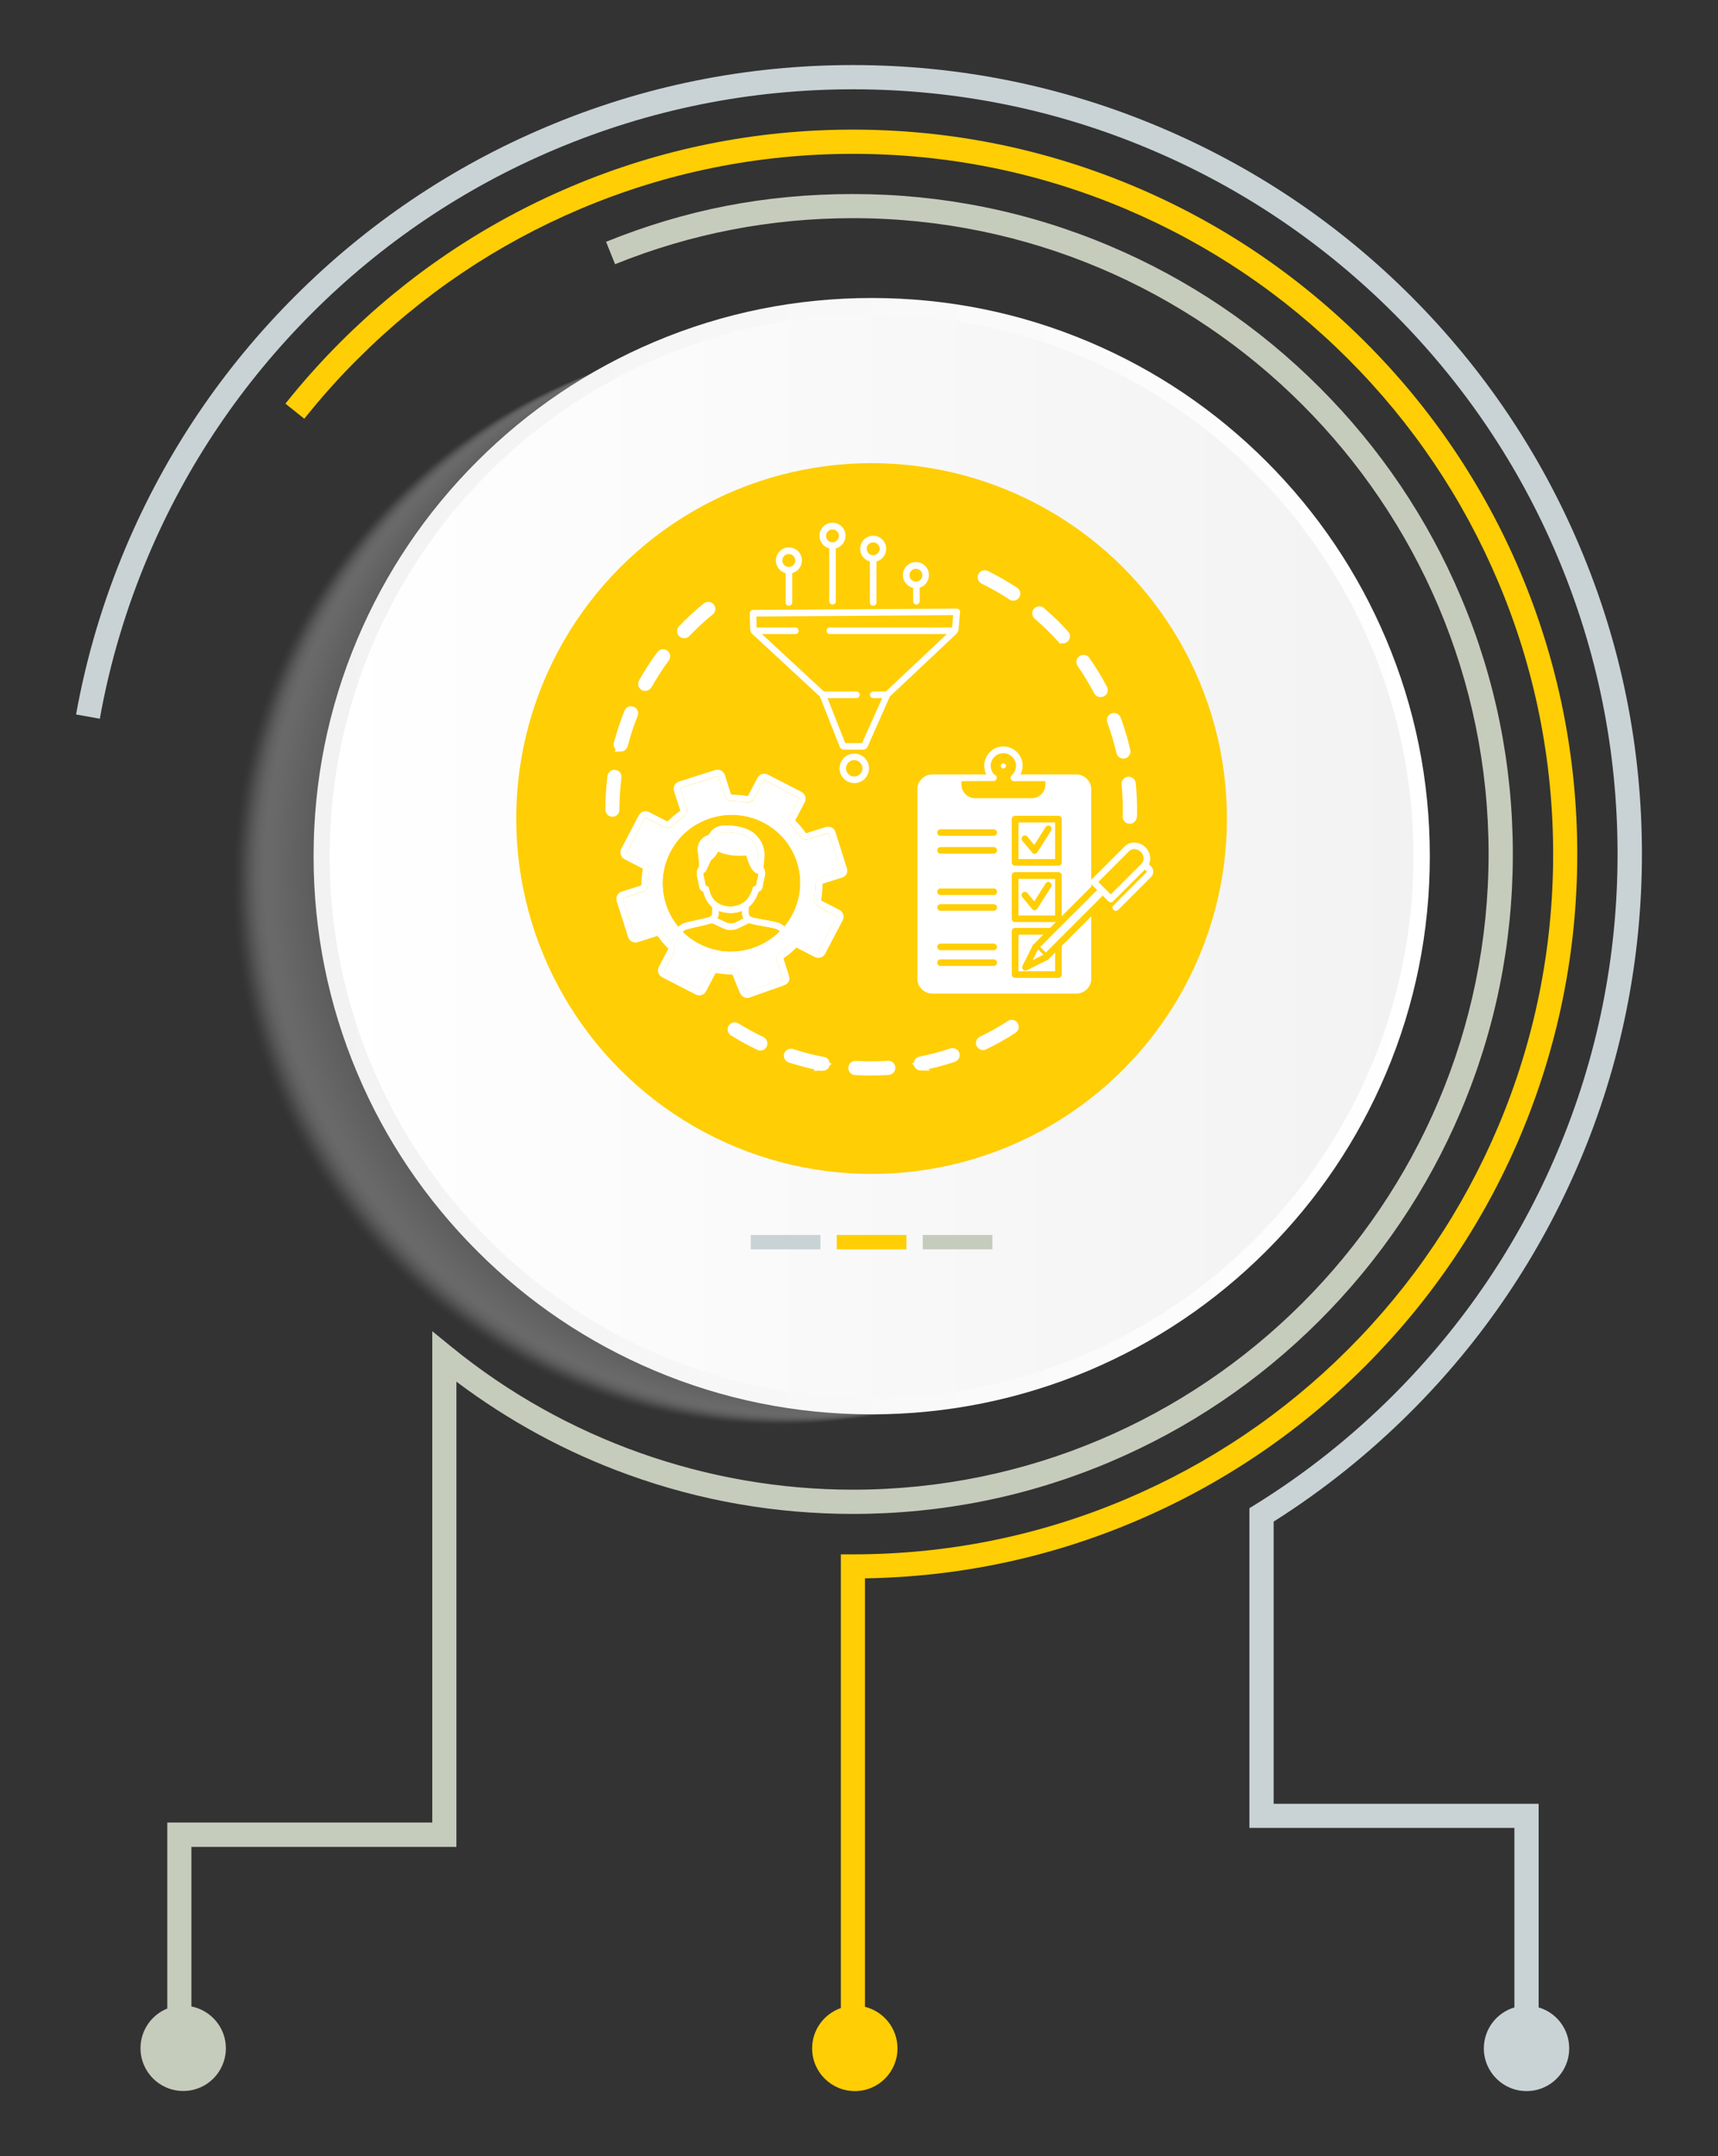
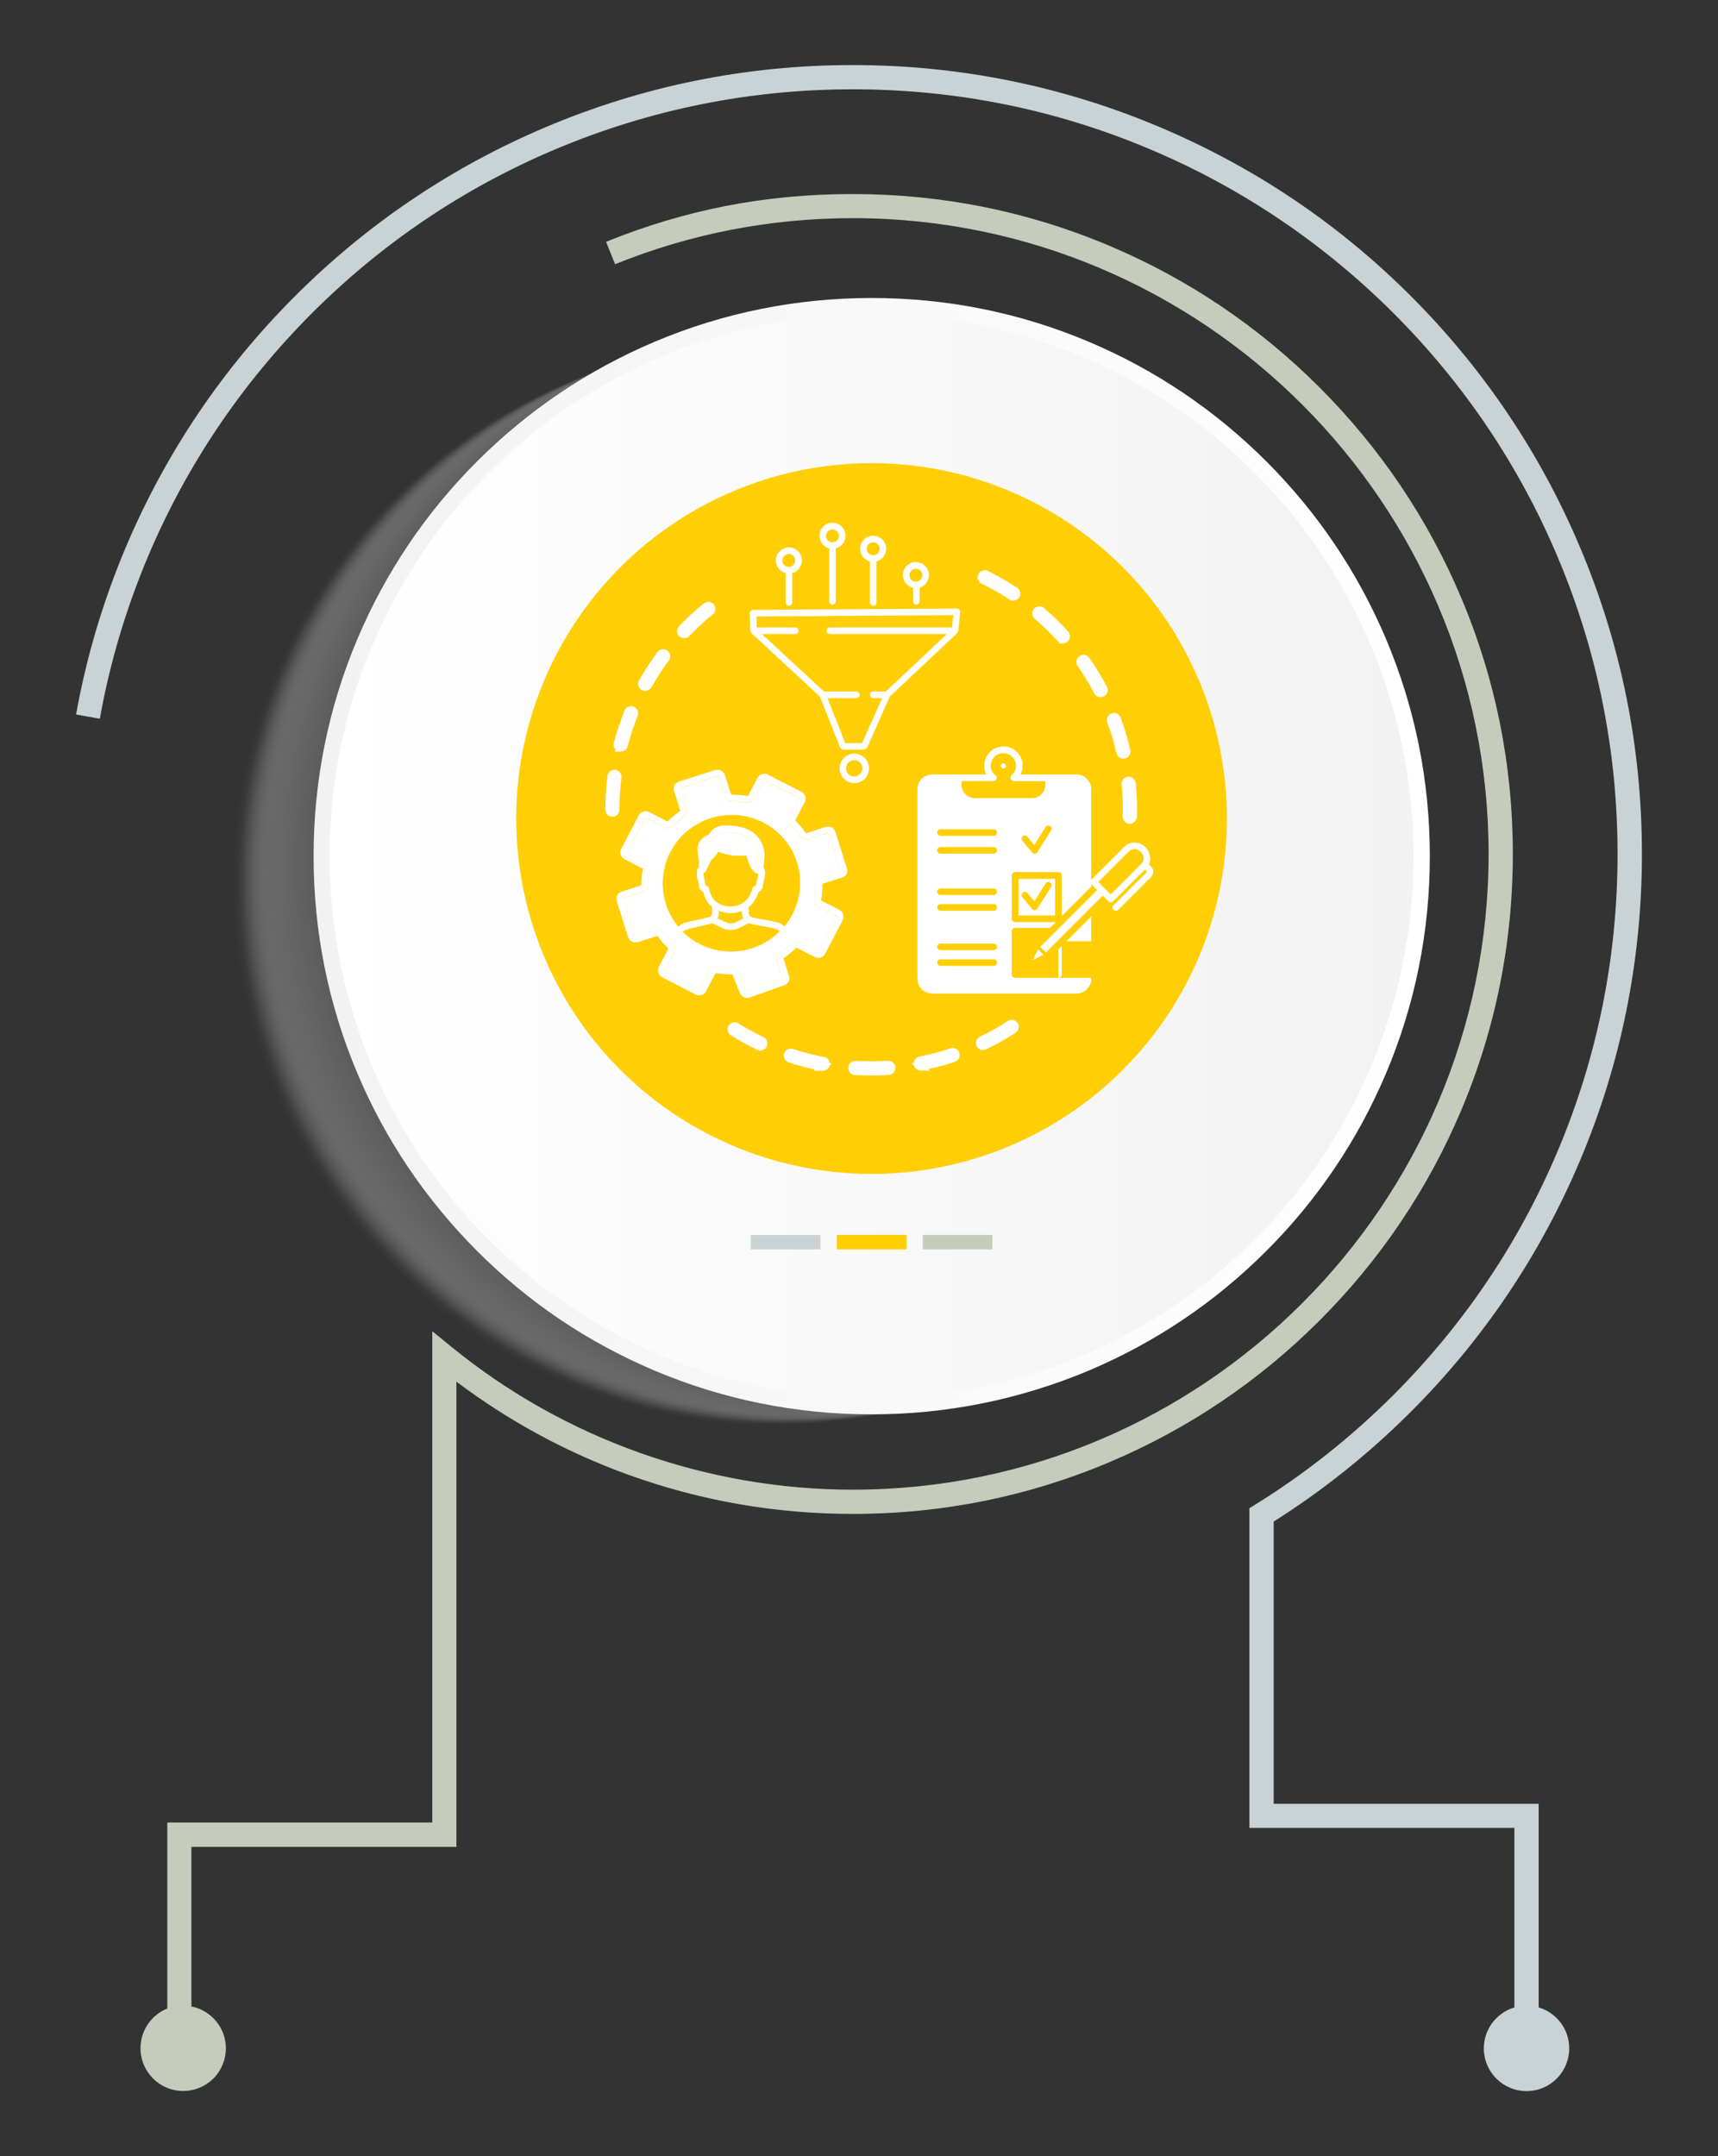
<svg xmlns="http://www.w3.org/2000/svg" id="c" width="1410.752" height="1770.352" viewBox="0 0 1410.752 1770.352">
  <rect x="0" y="0" width="1410.752" height="1770.352" fill="#333333" stroke="none" />
  <defs>
    <linearGradient id="d" x1="257.509" y1="5390.779" x2="1174.109" y2="5390.779" gradientTransform="translate(0 6093.755) scale(1 -1)" gradientUnits="userSpaceOnUse">
      <stop offset="0" stop-color="#f2f2f2" />
      <stop offset="1" stop-color="#fff" />
    </linearGradient>
    <linearGradient id="e" x1="270.709" y1="5390.779" x2="1160.709" y2="5390.779" gradientTransform="translate(0 6093.755) scale(1 -1)" gradientUnits="userSpaceOnUse">
      <stop offset="0" stop-color="#fff" />
      <stop offset="1" stop-color="#f2f2f2" />
    </linearGradient>
  </defs>
  <g opacity=".32">
    <circle cx="633.996" cy="725.688" r="445" fill="none" />
    <circle cx="634.943" cy="725.401" r="445" fill="none" />
    <circle cx="635.844" cy="725.202" r="445" fill="none" />
    <circle cx="636.791" cy="724.915" r="445" fill="#fcfcfc" isolation="isolate" opacity=".02" />
    <circle cx="637.65" cy="724.58" r="445" fill="#fbfbfb" isolation="isolate" opacity=".02" />
    <circle cx="638.598" cy="724.293" r="445" fill="#fafafa" isolation="isolate" opacity=".03" />
-     <circle cx="639.545" cy="724.006" r="445" fill="#f9f9f9" isolation="isolate" opacity=".03" />
    <circle cx="640.404" cy="723.672" r="445" fill="#f8f8f8" isolation="isolate" opacity=".04" />
    <circle cx="641.352" cy="723.385" r="445" fill="#f7f7f7" isolation="isolate" opacity=".04" />
    <circle cx="642.252" cy="723.186" r="445" fill="#f6f6f6" isolation="isolate" opacity=".05" />
    <circle cx="643.111" cy="722.851" r="445" fill="#f5f5f5" isolation="isolate" opacity=".06" />
    <circle cx="644.058" cy="722.564" r="445" fill="#f4f4f4" isolation="isolate" opacity=".06" />
    <circle cx="645.006" cy="722.277" r="445" fill="#f3f3f3" isolation="isolate" opacity=".07" />
    <circle cx="645.865" cy="721.943" r="445" fill="#f2f2f2" isolation="isolate" opacity=".07" />
    <circle cx="646.812" cy="721.656" r="445" fill="#f1f1f1" isolation="isolate" opacity=".08" />
    <circle cx="647.713" cy="721.457" r="445" fill="#f0f0f0" isolation="isolate" opacity=".08" />
    <circle cx="648.572" cy="721.123" r="445" fill="#efefef" isolation="isolate" opacity=".09" />
    <circle cx="649.519" cy="720.835" r="445" fill="#eee" isolation="isolate" opacity=".1" />
    <circle cx="650.467" cy="720.548" r="445" fill="#ededed" isolation="isolate" opacity=".1" />
    <circle cx="651.414" cy="720.261" r="445" fill="#ececec" isolation="isolate" opacity=".11" />
    <circle cx="652.273" cy="719.927" r="445" fill="#ebebeb" isolation="isolate" opacity=".11" />
    <circle cx="653.221" cy="719.64" r="445" fill="#eaeaea" isolation="isolate" opacity=".12" />
    <circle cx="654.121" cy="719.441" r="445" fill="#e9e9e9" isolation="isolate" opacity=".12" />
    <circle cx="654.98" cy="719.107" r="445" fill="#e8e8e8" isolation="isolate" opacity=".13" />
    <circle cx="655.928" cy="718.819" r="445" fill="#e7e7e7" isolation="isolate" opacity=".13" />
    <circle cx="656.875" cy="718.532" r="445" fill="#e6e6e6" isolation="isolate" opacity=".14" />
    <circle cx="657.734" cy="718.198" r="445" fill="#e5e5e5" isolation="isolate" opacity=".15" />
    <circle cx="658.682" cy="717.911" r="445" fill="#e4e4e4" isolation="isolate" opacity=".15" />
    <circle cx="659.582" cy="717.712" r="445" fill="#e3e3e3" isolation="isolate" opacity=".16" />
    <circle cx="660.441" cy="717.378" r="445" fill="#e2e2e2" isolation="isolate" opacity=".16" />
-     <circle cx="661.388" cy="717.091" r="445" fill="#e1e1e1" isolation="isolate" opacity=".17" />
    <circle cx="662.336" cy="716.803" r="445" fill="#e0e0e0" isolation="isolate" opacity=".17" />
    <circle cx="663.195" cy="716.469" r="445" fill="#dfdfdf" isolation="isolate" opacity=".18" />
    <circle cx="664.142" cy="716.182" r="445" fill="#dedede" isolation="isolate" opacity=".19" />
    <circle cx="665.09" cy="715.895" r="445" fill="#ddd" isolation="isolate" opacity=".19" />
    <circle cx="665.902" cy="715.649" r="445" fill="#dcdcdc" isolation="isolate" opacity=".2" />
    <circle cx="666.849" cy="715.362" r="445" fill="#dbdbdb" isolation="isolate" opacity=".2" />
    <circle cx="667.797" cy="715.075" r="445" fill="#dadada" isolation="isolate" opacity=".21" />
    <circle cx="668.656" cy="714.74" r="445" fill="#d9d9d9" isolation="isolate" opacity=".21" />
    <circle cx="669.603" cy="714.453" r="445" fill="#d8d8d8" isolation="isolate" opacity=".22" />
    <circle cx="670.551" cy="714.166" r="445" fill="#d7d7d7" isolation="isolate" opacity=".22" />
    <circle cx="671.41" cy="713.832" r="445" fill="#d6d6d6" isolation="isolate" opacity=".23" />
    <circle cx="672.31" cy="713.633" r="445" fill="#d5d5d5" isolation="isolate" opacity=".24" />
    <circle cx="673.258" cy="713.346" r="445" fill="#d4d4d4" isolation="isolate" opacity=".24" />
-     <circle cx="674.205" cy="713.059" r="445" fill="#d3d3d3" isolation="isolate" opacity=".25" />
    <circle cx="675.064" cy="712.724" r="445" fill="#d2d2d2" isolation="isolate" opacity=".25" />
    <circle cx="676.012" cy="712.437" r="445" fill="#d1d1d1" isolation="isolate" opacity=".26" />
    <circle cx="676.959" cy="712.15" r="445" fill="#d0d0d0" isolation="isolate" opacity=".26" />
    <circle cx="677.818" cy="711.816" r="445" fill="#cfcfcf" isolation="isolate" opacity=".27" />
    <circle cx="678.718" cy="711.617" r="445" fill="#cecece" isolation="isolate" opacity=".28" />
    <circle cx="679.666" cy="711.33" r="445" fill="#cdcdcd" isolation="isolate" opacity=".28" />
    <circle cx="680.525" cy="710.995" r="445" fill="#ccc" isolation="isolate" opacity=".29" />
    <circle cx="681.472" cy="710.708" r="445" fill="#cbcbcb" isolation="isolate" opacity=".29" />
    <circle cx="682.42" cy="710.421" r="445" fill="#cacaca" isolation="isolate" opacity=".3" />
    <circle cx="683.232" cy="710.175" r="445" fill="#c9c9c9" isolation="isolate" opacity=".3" />
    <circle cx="684.179" cy="709.888" r="445" fill="#c8c8c8" isolation="isolate" opacity=".31" />
    <circle cx="685.127" cy="709.601" r="445" fill="#c7c7c7" isolation="isolate" opacity=".31" />
    <circle cx="685.986" cy="709.267" r="445" fill="#c6c6c6" isolation="isolate" opacity=".32" />
    <circle cx="686.933" cy="708.979" r="445" fill="#c5c5c5" isolation="isolate" opacity=".33" />
    <circle cx="687.881" cy="708.692" r="445" fill="#c4c4c4" isolation="isolate" opacity=".33" />
    <circle cx="688.74" cy="708.358" r="445" fill="#c3c3c3" isolation="isolate" opacity=".34" />
    <circle cx="689.64" cy="708.159" r="445" fill="#c2c2c2" isolation="isolate" opacity=".34" />
    <circle cx="690.588" cy="707.872" r="445" fill="#c1c1c1" isolation="isolate" opacity=".35" />
    <circle cx="691.447" cy="707.538" r="445" fill="silver" isolation="isolate" opacity=".35" />
    <circle cx="692.394" cy="707.251" r="445" fill="#bfbfbf" isolation="isolate" opacity=".36" />
    <circle cx="693.342" cy="706.963" r="445" fill="#bebebe" isolation="isolate" opacity=".37" />
    <circle cx="694.201" cy="706.629" r="445" fill="#bdbdbd" isolation="isolate" opacity=".37" />
    <circle cx="695.148" cy="706.342" r="445" fill="#bcbcbc" isolation="isolate" opacity=".38" />
    <circle cx="696.048" cy="706.143" r="445" fill="#bbb" isolation="isolate" opacity=".38" />
    <circle cx="696.908" cy="705.809" r="445" fill="#bababa" isolation="isolate" opacity=".39" />
    <circle cx="697.855" cy="705.522" r="445" fill="#b9b9b9" isolation="isolate" opacity=".39" />
    <circle cx="698.802" cy="705.235" r="445" fill="#b8b8b8" isolation="isolate" opacity=".4" />
    <circle cx="699.662" cy="704.9" r="445" fill="#b7b7b7" isolation="isolate" opacity=".4" />
    <circle cx="700.609" cy="704.613" r="445" fill="#b6b6b6" isolation="isolate" opacity=".41" />
    <circle cx="701.556" cy="704.326" r="445" fill="#b5b5b5" isolation="isolate" opacity=".42" />
    <circle cx="702.457" cy="704.127" r="445" fill="#b4b4b4" isolation="isolate" opacity=".42" />
    <circle cx="703.316" cy="703.793" r="445" fill="#b3b3b3" isolation="isolate" opacity=".43" />
    <circle cx="704.263" cy="703.506" r="445" transform="translate(-291.18 704.041) rotate(-45)" fill="#b2b2b2" isolation="isolate" opacity=".43" />
    <circle cx="705.211" cy="703.219" r="445" fill="#b1b1b1" isolation="isolate" opacity=".44" />
    <circle cx="706.07" cy="702.884" r="445" fill="#b0b0b0" isolation="isolate" opacity=".44" />
    <circle cx="707.017" cy="702.597" r="445" transform="translate(-289.731 705.723) rotate(-45)" fill="#afafaf" isolation="isolate" opacity=".45" />
    <circle cx="707.918" cy="702.398" r="445" fill="#aeaeae" isolation="isolate" opacity=".46" />
    <circle cx="708.777" cy="702.064" r="445" fill="#adadad" isolation="isolate" opacity=".46" />
    <circle cx="709.724" cy="701.777" r="445" transform="translate(-288.358 707.396) rotate(-45)" fill="#acacac" isolation="isolate" opacity=".47" />
    <circle cx="710.672" cy="701.49" r="445" fill="#ababab" isolation="isolate" opacity=".47" />
    <circle cx="711.531" cy="701.155" r="445" fill="#aaa" isolation="isolate" opacity=".48" />
    <circle cx="712.478" cy="700.868" r="445" transform="translate(-286.909 709.078) rotate(-45)" fill="#a9a9a9" isolation="isolate" opacity=".48" />
    <circle cx="713.426" cy="700.581" r="445" fill="#a8a8a8" isolation="isolate" opacity=".49" />
    <circle cx="714.238" cy="700.335" r="445" fill="#a7a7a7" isolation="isolate" opacity=".49" />
    <circle cx="715.185" cy="700.048" r="445" transform="translate(-285.536 710.752) rotate(-45)" fill="#a6a6a6" isolation="isolate" opacity=".5" />
    <circle cx="716.132" cy="699.761" r="445" fill="#a5a5a5" isolation="isolate" opacity=".51" />
    <circle cx="716.992" cy="699.427" r="445" fill="#a4a4a4" isolation="isolate" opacity=".51" />
    <circle cx="717.939" cy="699.14" r="445" fill="#a3a3a3" isolation="isolate" opacity=".52" />
    <circle cx="718.886" cy="698.852" r="445" fill="#a2a2a2" isolation="isolate" opacity=".52" />
    <circle cx="719.698" cy="698.606" r="445" fill="#a1a1a1" isolation="isolate" opacity=".53" />
    <circle cx="720.646" cy="698.319" r="445" fill="#a0a0a0" isolation="isolate" opacity=".53" />
    <circle cx="721.593" cy="698.032" r="445" fill="#9f9f9f" isolation="isolate" opacity=".54" />
    <circle cx="722.541" cy="697.745" r="445" transform="translate(-281.753 715.278) rotate(-45)" fill="#9e9e9e" isolation="isolate" opacity=".54" />
    <circle cx="723.4" cy="697.411" r="445" transform="translate(-281.265 715.788) rotate(-45)" fill="#9d9d9d" isolation="isolate" opacity=".55" />
    <circle cx="724.347" cy="697.124" r="445" fill="#9c9c9c" isolation="isolate" opacity=".56" />
    <circle cx="725.248" cy="696.925" r="445" transform="translate(-280.38 716.952) rotate(-45)" fill="#9b9b9b" isolation="isolate" opacity=".56" />
  </g>
  <path d="M715.709,1161.276c-61.8,0-121.9-12.1-178.4-36-54.6-23.1-103.6-56.1-145.6-98.2s-75.2-91.1-98.2-145.7c-23.9-56.5-36-116.5-36-178.4s12.1-121.9,36-178.4c23.1-54.6,56.1-103.6,98.2-145.7,42.1-42.1,91.1-75.1,145.7-98.2,56.5-23.9,116.5-36,178.4-36s121.9,12.1,178.4,36c54.6,23.1,103.6,56.1,145.7,98.2,42.1,42.1,75.1,91.1,98.2,145.7,23.9,56.5,36,116.5,36,178.4s-12.1,121.9-36,178.4c-23.1,54.6-56.1,103.6-98.2,145.7s-91.1,75.1-145.7,98.2c-56.7,23.8-116.7,36-178.5,36h-0Z" fill="url(#d)" />
  <circle cx="715.709" cy="702.976" r="445" fill="url(#e)" />
  <path d="M1288.576,1681.826c0-15.9-10.6-29.4-25.1-33.6v-167.2h-217.6v-231.7c40.5-25.6,78.4-55.9,112.6-90.1,59.5-59.4,106.1-128.7,138.8-205.9,33.8-79.9,51-164.8,51-252.2s-17.1-172.2-51-252.2c-32.6-77.1-79.3-146.4-138.8-205.9s-128.8-106-206-138.6c-79.9-33.8-164.8-51-252.2-51s-172.2,17.1-252.2,51c-77.1,32.6-146.4,79.3-205.9,138.8s-106.1,128.7-138.8,205.9c-18.7,44.3-32.5,90.5-40.9,137.5l19.5,3.5c8.1-45.5,21.5-90.4,39.6-133.3,31.6-74.8,76.9-141.9,134.5-199.6,57.6-57.6,124.8-102.9,199.6-134.5,77.7-32.8,159.9-49.4,244.7-49.4s167,16.6,244.4,49.4c74.8,31.6,141.9,76.9,199.6,134.5,57.6,57.6,102.9,124.8,134.5,199.6,32.8,77.5,49.4,159.7,49.4,244.4s-16.6,167-49.4,244.4c-31.6,74.8-76.9,141.9-134.5,199.6-34.5,34.5-72.7,64.8-113.7,90.2l-4.7,2.9v262.5h217.6v147.4c-14.5,4.3-25.1,17.7-25.1,33.6,0,19.4,15.7,35.1,35.1,35.1s35-15.7,35-35.1h0Z" fill="#c9d3d6" />
-   <path d="M736.976,1681.826c0-16.5-11.4-30.3-26.7-34.1v-351.8c76.8-1.2,151.3-16.9,221.6-46.7,70.8-30,134.5-72.8,189-127.4,54.6-54.6,97.5-118.2,127.5-189,31-73.4,46.8-151.3,46.8-231.5s-15.8-158.3-46.8-231.7c-30-70.8-72.8-134.4-127.5-189-54.7-54.6-118.2-97.5-189-127.4-73.4-31-151.3-46.8-231.5-46.8s-158.2,15.7-231.5,46.8c-70.8,30-134.4,72.8-189.1,127.4-16.1,16.1-31.4,33.2-45.4,50.8l15.5,12.4c13.6-17.1,28.3-33.6,43.9-49.1,52.8-52.8,114.3-94.2,182.8-123.2,70.9-30,146.2-45.2,223.8-45.2s152.9,15.2,223.8,45.2c68.5,29,130,70.4,182.8,123.2,52.8,52.8,94.2,114.3,123.2,182.8,30,70.9,45.2,146.2,45.2,223.8s-15.2,152.9-45.2,223.8c-29,68.5-70.4,130-123.2,182.8-52.8,52.8-114.3,94.1-182.8,123.1-70.9,30-146.2,45.2-223.8,45.2h-9.9v372.5c-13.7,4.8-23.6,17.8-23.6,33.1,0,19.4,15.7,35.1,35.1,35.1s35-15.7,35-35.1h0l0.0 0Z" fill="#ffce04" />
  <path d="M185.476,1681.826c0-17.1-12.2-31.2-28.3-34.4v-131h217.6v-382c43.1,32.4,90.4,58.1,141.1,76.4,59.1,21.4,121.1,32.2,184.5,32.2,73.2,0,144.1-14.3,210.9-42.6,64.5-27.3,122.5-66.4,172.2-116.1s88.9-107.7,116.2-172.2c28.3-66.8,42.6-137.8,42.6-210.9s-14.3-144.1-42.6-210.9c-27.3-64.6-66.4-122.5-116.2-172.3-49.8-49.8-107.7-88.8-172.2-116.1-66.8-28.3-137.8-42.6-210.9-42.6s-138.3,13.2-202.7,39.2l7.4,18.4c62.1-25.1,127.8-37.8,195.3-37.8,287.9,0,522,234.2,522,522s-234.2,522-522,522c-119.7,0-236.6-41.5-329.2-116.9l-16.2-13.2v403.4h-217.6v152.7c-12.9,5.2-22,17.8-22,32.6,0,19.4,15.7,35.1,35.1,35.1s34.9-15.6,35-35h0l0.0 0Z" fill="#c6ccbc" />
  <rect x="616.509" y="1013.976" width="57.2" height="11.8" fill="#c9d3d6" />
  <rect x="687.109" y="1013.976" width="57.2" height="11.8" fill="#ffce04" />
  <rect x="757.709" y="1013.976" width="57.2" height="11.8" fill="#c6ccbc" />
  <path d="M513.909,629.676h-.5c-1.4-.2-2.4-1.6-2.2-3.1,1.5-8.8,3.6-17.5,6.2-26,.4-1.4,1.9-2.2,3.3-1.8s2.2,1.9,1.8,3.3c-2.5,8.3-4.6,16.8-6,25.4-.3,1.3-1.4,2.2-2.6,2.2h0v-0ZM529.309,579.276c-.4,0-.7-.1-1.1-.2-1.3-.6-1.9-2.2-1.3-3.5,3.3-7.3,7.1-14.5,11.2-21.3.8-1.2,2.4-1.7,3.6-.9,1.3.8,1.7,2.4.9,3.6-4,6.7-7.7,13.7-10.9,20.8-.4.9-1.4,1.5-2.4,1.5h0Z" fill="#fff" stroke="#fff" stroke-miterlimit="10" stroke-width="6.23" />
  <path d="M718.809,872.876c-6.2,0-12.5-.3-18.6-.8-1.5-.1-2.5-1.4-2.4-2.9s1.4-2.5,2.9-2.4c8.6.8,17.5,1,26.1.6,1.5-.1,2.7,1.1,2.7,2.5.1,1.5-1.1,2.7-2.5,2.7-2.7.3-5.5.3-8.2.3h0v0ZM753.109,870.076c-1.3,0-2.4-.9-2.6-2.2-.2-1.4.7-2.8,2.2-3,8.5-1.4,17.1-3.4,25.4-5.9,1.4-.4,2.9.4,3.3,1.8.4,1.4-.4,2.9-1.8,3.3-8.5,2.6-17.3,4.6-26.1,6.1-.1-.1-.2-.1-.4-.1h0v0ZM803.609,854.876c-1,0-2-.6-2.4-1.6-.6-1.3,0-2.9,1.3-3.5,7.9-3.5,15.7-7.6,23.1-12.2,1.2-.8,2.9-.4,3.6.9.8,1.2.4,2.9-.9,3.6-7.6,4.6-15.6,8.8-23.7,12.5-.3.2-.6.3-1,.3h0Z" fill="#fff" stroke="#fff" stroke-miterlimit="10" stroke-width="6.23" />
  <path d="M920.709,614.876c-1.2,0-2.3-.8-2.6-2-2.1-8.4-4.7-16.8-7.9-24.9-.5-1.4.1-2.9,1.5-3.4s2.9.1,3.4,1.5c3.2,8.3,5.9,16.9,8.1,25.5.4,1.4-.5,2.9-1.9,3.2-.2.1-.4.1-.6.1h0v0ZM901.609,565.776c-.9,0-1.8-.5-2.3-1.4-4.1-7.6-8.8-15-13.9-22.1-.9-1.2-.6-2.8.6-3.7,1.2-.9,2.8-.6,3.7.6,5.2,7.2,10,14.8,14.3,22.6.7,1.3.2,2.9-1.1,3.6-.5.3-.9.4-1.3.4h0ZM870.709,523.076c-.7,0-1.4-.3-1.9-.8-5.9-6.3-12.3-12.4-19-17.9-1.1-.9-1.3-2.6-.3-3.7.9-1.1,2.6-1.3,3.7-.3,6.8,5.7,13.4,11.8,19.5,18.3,1,1.1.9,2.7-.1,3.7-.6.4-1.3.7-1.9.7h0l0-0ZM830.109,489.376c-.5,0-1-.1-1.4-.4-7.3-4.7-15-8.9-22.8-12.6-1.3-.6-1.9-2.2-1.3-3.5s2.2-1.9,3.5-1.3c8,3.8,15.9,8.1,23.4,12.9,1.2.8,1.6,2.4.8,3.6-.5.8-1.3,1.3-2.2,1.3Z" fill="#fff" stroke="#fff" stroke-miterlimit="10" stroke-width="6.23" />
  <circle cx="715.709" cy="672.076" r="291.8" fill="#ffce04" />
  <path d="M502.909,667.476c-1.5,0-2.7-1.2-2.7-2.7,0-9.1.6-18.3,1.7-27.3.2-1.5,1.6-2.5,3-2.3,1.5.2,2.5,1.5,2.3,3-1.1,8.8-1.7,17.7-1.7,26.6.1,1.6-1.1,2.8-2.6,2.7h0ZM509.709,614.076c-.2,0-.5,0-.7-.1-1.4-.4-2.3-1.9-1.9-3.3,2.3-8.8,5.2-17.5,8.6-26,.6-1.4,2.1-2.1,3.5-1.5s2.1,2.1,1.5,3.5c-3.3,8.2-6.1,16.7-8.3,25.3-.4,1.3-1.5,2.1-2.7,2.1h0ZM529.809,564.176c-.5,0-.9-.1-1.3-.3-1.3-.7-1.8-2.4-1-3.7,4.4-7.9,9.4-15.6,14.8-22.9.9-1.2,2.6-1.4,3.8-.6,1.2.9,1.4,2.6.6,3.8-5.3,7.1-10.1,14.7-14.5,22.4-.6.8-1.5,1.3-2.4,1.3h0l0.0 0ZM561.809,520.876c-.7,0-1.3-.2-1.9-.7-1.1-1-1.1-2.7-.1-3.8,6.3-6.6,13-12.8,20.1-18.5,1.2-.9,2.9-.8,3.8.4.9,1.2.8,2.9-.4,3.8-6.9,5.6-13.5,11.7-19.6,18.1-.4.4-1.2.7-1.9.7h-0Z" fill="#fff" stroke="#fff" stroke-miterlimit="10" stroke-width="6.23" />
  <path d="M715.309,879.976c-4.4,0-8.8-.1-13.1-.4-1.5-.1-2.6-1.4-2.5-2.9s1.4-2.6,2.9-2.5c8.8.5,17.8.5,26.6-.1,1.5-.1,2.8,1,2.9,2.5s-1,2.8-2.5,2.9c-4.8.3-9.6.5-14.3.5h0ZM675.609,876.176h-.5c-8.9-1.7-17.8-4-26.5-6.8-1.4-.5-2.2-2-1.7-3.4s2-2.2,3.4-1.7c8.4,2.8,17.1,5,25.8,6.6,1.5.3,2.4,1.7,2.1,3.2-.2,1.2-1.4,2.1-2.6,2.1h0l-0.0 0ZM756.109,875.976c-1.3,0-2.4-.9-2.6-2.2-.3-1.5.7-2.9,2.1-3.2,8.7-1.7,17.4-4,25.8-6.8,1.4-.5,2.9.3,3.4,1.7s-.3,2.9-1.7,3.4c-8.6,2.9-17.5,5.2-26.4,6.9-.3.2-.4.2-.6.2h0l-0-0ZM624.409,859.476c-.4,0-.8-.1-1.2-.3-7.3-3.5-14.5-7.4-21.3-11.7-1.3-.8-1.7-2.5-.9-3.7.8-1.3,2.5-1.7,3.7-.9,6.7,4.2,13.7,8,20.8,11.4,1.3.6,1.9,2.3,1.3,3.6-.5,1-1.4,1.6-2.4,1.6h0v0ZM807.209,859.076c-1,0-2-.6-2.4-1.5-.7-1.3-.1-3,1.3-3.6,8-3.8,15.8-8.2,23.2-13.1,1.2-.8,2.9-.5,3.7.8.8,1.2.5,2.9-.8,3.7-7.6,5-15.6,9.5-23.8,13.4-.4.2-.8.3-1.2.3h0l0-0Z" fill="#fff" stroke="#fff" stroke-miterlimit="10" stroke-width="6.23" />
  <path d="M927.709,673.276s-.1,0,0,0c-1.6,0-2.7-1.3-2.7-2.8,0-1.9.1-3.8.1-5.7,0-6.9-.3-14-1-20.9-.1-1.5.9-2.8,2.4-3,1.5-.1,2.8.9,3,2.4.7,7.1,1.1,14.3,1.1,21.4,0,1.9,0,3.9-.1,5.8-.2,1.6-1.4,2.8-2.8,2.8h0ZM922.409,619.776c-1.2,0-2.3-.8-2.6-2.1-2-8.6-4.5-17.2-7.6-25.5-.5-1.4.2-2.9,1.6-3.5,1.4-.5,2.9.2,3.5,1.6,3.2,8.5,5.8,17.3,7.8,26.2.3,1.4-.6,2.9-2,3.2-.3.1-.5.1-.7.1h-0ZM903.709,569.276c-1,0-1.9-.5-2.4-1.4-4.1-7.8-8.8-15.5-13.8-22.8-.9-1.2-.6-2.9.7-3.8,1.2-.9,2.9-.6,3.8.7,5.2,7.5,10,15.3,14.2,23.4.7,1.3.2,3-1.1,3.6-.6.2-1,.3-1.4.3h0ZM872.809,525.176c-.7,0-1.5-.3-2-.9-5.9-6.6-12.4-12.8-19.1-18.6-1.1-1-1.3-2.7-.3-3.8s2.7-1.3,3.8-.3c6.9,5.9,13.5,12.3,19.6,19.1,1,1.1.9,2.8-.2,3.8-.5.4-1.1.7-1.8.7h0v-0ZM832.009,490.076c-.5,0-1-.1-1.5-.5-7.4-4.9-15.2-9.3-23.1-13.2-1.3-.7-1.9-2.3-1.2-3.6s2.3-1.9,3.6-1.2c8.1,4,16.1,8.6,23.7,13.6,1.2.8,1.6,2.5.8,3.7-.6.8-1.4,1.2-2.3,1.2h0Z" fill="#fff" stroke="#fff" stroke-miterlimit="10" stroke-width="6.23" />
  <path d="M680.809,684.676c-.2-.5-.7-.7-1.1-.6l-15.7,5c-2.6.8-5.4-.1-6.9-2.3-2.3-3.2-4.8-6.2-7.6-8.9-1.9-1.9-2.4-4.8-1.1-7.2l7.6-14.5c.1-.3.1-.5.1-.7,0-.1-.2-.4-.4-.5l-27.6-14.2c-.5-.2-1-.1-1.2.4l-7.6,14.5c-1.2,2.4-3.8,3.7-6.5,3.2-3.8-.7-7.7-1-11.6-1h-.1c-2.7,0-5.1-1.7-5.9-4.3l-5-15.6c-.1-.3-.3-.4-.4-.5s-.4-.2-.7-.1l-29.7,9.4c-.3.1-.5.3-.5.5-.1.1-.2.4-.1.7l5,15.6c.8,2.6-.1,5.3-2.3,6.9-3.2,2.3-6.3,4.8-9.1,7.6-1.9,1.9-4.8,2.3-7.2,1.1l-14.6-7.5c-.5-.2-1,0-1.2.4l-14.4,27.5c-.1.3-.1.5-.1.7,0,.1.2.4.4.5l14.6,7.5c2.4,1.2,3.7,3.8,3.3,6.5-.7,3.8-1,7.7-1,11.6,0,2.7-1.7,5.1-4.3,5.9l-15.7,5c-.3.1-.5.3-.5.5-.1.1-.2.4-.1.7l9.4,29.5c.1.5.7.7,1.1.6l15.7-5c2.6-.8,5.3.1,6.9,2.3,2.3,3.2,4.8,6.2,7.6,9,1.9,1.9,2.4,4.8,1.1,7.2l-7.6,14.5c-.1.3-.1.5-.1.7,0,.1.2.4.4.5l27.6,14.2c.5.2,1,0,1.2-.4l7.6-14.5c1.3-2.4,3.8-3.7,6.5-3.2,3.9.7,7.9,1,11.7,1h0c2.7,0,5.1,1.7,5.9,4.2l4,10.1c.5,1.1,1.2,2.7,1.8,4.2.2.6.9.8,1.4.6l26.7-9.5c1.7-.5,1.9-.9,2-.9,0-.4-.5-2-.9-3.2-.2-.6-.5-1.3-.7-2l-2.9-9.2c-.8-2.6.1-5.3,2.3-6.9,3.2-2.3,6.3-4.8,9.1-7.6,1.9-1.9,4.8-2.3,7.2-1.1l14.6,7.5c.5.2,1,0,1.2-.4l14.4-27.5c.1-.3.1-.5.1-.7,0-.1-.2-.4-.4-.5l-14.6-7.5c-2.4-1.2-3.7-3.8-3.3-6.5.7-3.8,1-7.7,1-11.6,0-2.7,1.7-5.1,4.3-5.9l15.7-5c.3-.1.5-.3.5-.5.1-.1.1-.4.1-.7l-9.4-29.6h-0ZM647.609,760.676c-14.9,19.8-41.6,28.3-65.2,20.7-39-12.6-53.7-58.8-29.1-91.6,14.9-19.8,41.6-28.3,65.2-20.7,39.1,12.6,53.8,58.9,29.1,91.6h0Z" fill="#fff" />
  <path d="M695.309,712.576l-9.3-29.5c-1-3.3-4.6-5.1-7.9-4.1l-15.7,5c-.3.1-.7,0-.9-.3-2.4-3.4-5.2-6.7-8.2-9.7-.2-.2-.3-.6-.1-.8l7.6-14.5c.8-1.5.9-3.2.4-4.8s-1.6-2.9-3.1-3.7l-27.6-14.2c-3.1-1.6-6.9-.4-8.5,2.7l-7.6,14.5c-.2.3-.5.5-.8.4-4.2-.7-8.4-1.1-12.6-1.1-.4,0-.7-.2-.8-.5l-5-15.6c-.5-1.6-1.6-2.9-3.1-3.7s-3.2-.9-4.8-.4l-29.7,9.4c-1.6.5-2.9,1.6-3.7,3.1s-.9,3.2-.4,4.8l5,15.6c.1.3,0,.6-.2.8-3.5,2.4-6.8,5.2-9.8,8.2-.2.2-.6.3-.9.1l-14.6-7.5c-3.1-1.6-6.9-.4-8.5,2.7l-14.4,27.5c-.8,1.5-.9,3.2-.4,4.8s1.6,2.9,3.1,3.7l14.6,7.5c.3.1.5.5.4.7-.7,4.1-1.1,8.4-1.1,12.6,0,.4-.2.7-.5.8l-15.7,5c-1.6.5-2.9,1.6-3.7,3.1s-.9,3.2-.4,4.8l9.4,29.5c1,3.3,4.6,5.1,7.9,4.1l15.7-5c.3-.1.7,0,.9.3,2.4,3.4,5.2,6.7,8.2,9.7.2.2.3.6.1.8l-7.6,14.5c-.8,1.5-.9,3.2-.4,4.8s1.6,2.9,3.1,3.7l27.6,14.2c3.1,1.6,6.9.4,8.5-2.7l7.6-14.5c.2-.3.5-.5.8-.4,4.1.7,8.3,1.1,12.5,1.1h.1c.4,0,.7.2.8.5,0,.07.03.13.1.2l4.1,10.3c.5,1.2,1.2,2.8,1.9,4.3,1.1,2.5,3.5,4,6,4,.8,0,1.6-.1,2.3-.5l26.6-9.4c1.8-.6,4-1.5,5-3.6,1.2-2.3.3-4.6-.6-7.4-.2-.6-.4-1.2-.6-1.9l-2.9-9.2c-.1-.3,0-.6.3-.8,3.5-2.4,6.8-5.2,9.8-8.2.2-.2.6-.3.9-.1l14.6,7.5c3.1,1.6,6.9.4,8.5-2.7l14.4-27.5c.8-1.5.9-3.2.4-4.8s-1.6-2.9-3.1-3.7l-14.6-7.5c-.3-.1-.5-.5-.4-.7.7-4.1,1.1-8.4,1.1-12.6,0-.4.2-.7.5-.8l15.7-5c1.6-.5,2.9-1.6,3.7-3.1.5-1.6.6-3.3,0-4.8h0v0ZM690.109,714.876c-.1.1-.2.4-.5.5l-15.7,5c-2.6.8-4.3,3.2-4.3,5.9,0,3.9-.4,7.8-1,11.6-.5,2.6.8,5.2,3.3,6.5l14.6,7.5c.3.1.4.4.4.5s.1.4-.1.7l-14.4,27.5c-.2.5-.8.6-1.2.4l-14.6-7.5c-2.4-1.2-5.3-.8-7.2,1.1-2.8,2.8-5.8,5.3-9.1,7.6-2.2,1.5-3.1,4.3-2.3,6.9l2.9,9.2c.2.7.5,1.4.7,2,.4,1.2,1,2.8.9,3.2,0,0-.3.4-2,.9l-26.7,9.5c-.6.2-1.2,0-1.4-.6-.6-1.5-1.4-3.1-1.8-4.2l-4-10.1c-.8-2.5-3.2-4.2-5.9-4.2h0c-3.8,0-7.9-.3-11.7-1-2.6-.5-5.2.9-6.5,3.2l-7.6,14.5c-.2.5-.8.6-1.2.4l-27.6-14.2c-.3-.1-.4-.4-.4-.5s-.1-.4.1-.7l7.6-14.5c1.3-2.4.8-5.3-1.1-7.2-2.8-2.8-5.3-5.8-7.6-9-1.6-2.2-4.3-3.1-6.9-2.3l-15.7,5c-.5.2-1-.1-1.1-.6l-9.4-29.5c-.1-.3,0-.5.1-.7.1-.1.2-.3.5-.5l15.7-5c2.6-.8,4.3-3.2,4.3-5.9,0-3.9.4-7.8,1-11.6.5-2.6-.8-5.2-3.3-6.5l-14.6-7.5c-.3-.1-.4-.4-.4-.5s-.1-.4.1-.7l14.4-27.5c.2-.5.8-.6,1.2-.4l14.6,7.5c2.4,1.2,5.3.8,7.2-1.1,2.8-2.8,5.8-5.3,9.1-7.6,2.2-1.5,3.1-4.3,2.3-6.9l-5-15.6c-.1-.3,0-.5.1-.7.1-.1.2-.3.5-.5l29.7-9.4c.3-.1.6,0,.7.1.2.1.3.2.4.5l5,15.6c.8,2.6,3.2,4.3,5.9,4.3h.1c3.9,0,7.8.3,11.6,1,2.6.5,5.2-.9,6.5-3.2l7.6-14.5c.2-.5.8-.6,1.2-.4l27.6,14.2c.3.1.4.4.4.5s.1.4-.1.7l-7.6,14.5c-1.3,2.4-.8,5.3,1.1,7.2,2.8,2.7,5.3,5.8,7.6,8.9,1.5,2.2,4.3,3.1,6.9,2.3l15.7-5c.5-.2,1,.1,1.1.6l9.3,29.5c.2.3.1.6,0,.8h0Z" fill="#fff" />
  <path d="M659.609,706.576c-6.1-19.1-20.7-33.7-40.2-40-24.6-7.9-52.7.9-68.2,21.6-12.3,16.3-15.8,36.6-9.8,55.8,6.1,19.1,20.7,33.7,40.2,40,6,1.9,12.3,2.9,18.5,2.9,19.1,0,38-8.9,49.7-24.5,12.3-16.4,15.8-36.7,9.8-55.8h0ZM600.609,783.676c-32.7,0-59.2-26.5-59.2-59.2s26.5-59.2,59.2-59.2c32.7,0,59.2,26.5,59.2,59.2s-26.5,59.2-59.2,59.2Z" fill="#fff" />
  <path d="M578.109,716.476s-.2,0-.2.1h-.3v.4c0,1.3.2,1.9.5,3.3.4,1.4.9,3.3,1.4,6.9,0,0,.2,0,.3.1,1.3.1,2.4,1,2.6,2.3,0,.3.1.6.1.8.6,3.2,2,6.2,3.9,8.5,7.8,7.7,19.8,6.5,26.1.6,0,0,.1-.1.2-.1,1.9-2,3.6-4.8,4.7-7.8.4-1,.5-1.6.6-2,.2-1.3,1.3-2.3,2.7-2.3h0s.2,0,.3-.1c.5-3.6,1-5.5,1.4-6.9.3-1.2.5-1.9.5-2.9-.5-.1-1.1-.3-1.8-.6-3.3-1.7-5.9-6.5-8.1-14.5-8.3.8-16.2-.3-23.2-3.2-1.3,2.6-3.3,4.9-5.7,7-.1.1-.2.2-.3.2l-4,8.7h0c0,.1-.1.2-.2.3v.1c-.2.2-.4.5-.6.6h0c-.1.1-.2.2-.3.2h-.1c-.1,0-.2.1-.3.1-.1.2-.2.2-.2.2h0v0Z" fill="#ffce04" />
  <path d="M579.009,703.776c.1-.1.1-.3.2-.4.3-.4.6-.8,1.1-1.2.1-.1.2-.2.3-.2,2-1.7,3.5-3.6,4.5-5.6l.9-1.9c.6-1.3,2.2-1.9,3.5-1.3l1.5.7c6.3,2.8,13.7,3.9,21.4,3.1h.9c3.4,0,4.3,2.3,4.5,3.1,1.1,4.2,2.1,6.9,3.1,8.7.2.5.5.9.7,1.3l.6-5.9c.7-6.7-2.4-13.1-8.1-16.8-.5-.3-1.2-.6-1.5-.8-5.7-2.8-12.2-3.2-15.9-3.2-1.8,0-3,.2-3,.2-1.9.1-3.5.8-4.8,1.9-.5.4-.9.9-1.3,1.4l-1.9,2.8c-.4.6-1,1-1.8,1.1-3.5.6-5.9,3.6-5.8,6.9l.9,6.1h0l0.0 0Z" fill="#fff" />
  <path d="M626.909,760.576c-4-.7-8-1.4-11-2.3-.3-.1-.6-.2-.9-.3l-8.6,4.2c-2,1-4.1,1.5-6.3,1.5s-4.1-.5-6-1.3l-9.5-4.4c-.3.1-.7.3-1,.4-3.1.9-7.2,1.8-11.2,2.7-2.8.6-5.6,1.2-8,1.9-1.5.4-2.8,1.1-3.9,2.2,6.2,6.1,13.9,10.8,22.7,13.7,20,6.5,42.5.7,57.3-14-1.1-1.1-2.5-1.9-4-2.3-2.7-.7-6.2-1.3-9.6-2h0v-0Z" fill="#ffce04" />
  <path d="M599.909,749.676c-3.3,0-6.6-.7-9.7-1.9v1.8c0,1.6-.4,3.2-1.2,4.5l7.4,3.4c2.5,1.1,5.3,1.1,7.7-.1l6.5-3.2c-.8-1.4-1.3-3-1.3-4.7v-1.7c-3,1.3-6.2,1.9-9.4,1.9h0Z" fill="#ffce04" />
  <path d="M600.609,665.276c-32.7,0-59.2,26.5-59.2,59.2s26.5,59.2,59.2,59.2c32.7,0,59.2-26.5,59.2-59.2s-26.5-59.2-59.2-59.2h0ZM583.209,778.776c-8.8-2.8-16.5-7.5-22.7-13.7,1.1-1.1,2.4-1.8,3.9-2.2,2.4-.6,5.2-1.2,8-1.9,4-.9,8-1.8,11.2-2.7.4-.1.7-.2,1-.4l9.5,4.4c1.9.9,4,1.3,6,1.3,2.1,0,4.3-.5,6.3-1.5l8.6-4.2c.3.1.6.2.9.3,2.9.8,7,1.6,11,2.3,3.4.6,6.9,1.2,9.5,1.9,1.6.4,2.9,1.2,4,2.3-14.6,14.8-37.2,20.6-57.2,14.1h0l-0.0 0ZM578.509,716.376s.1-.1,0,0c.2-.1.3-.2.4-.3h0l.6-.6v-.1c.1-.1.1-.2.2-.3h0l4-8.7s.1-.1.3-.2c2.4-2.1,4.3-4.4,5.7-7,6.9,2.9,14.9,4,23.2,3.2,2.2,8.1,4.8,12.8,8.1,14.5.7.3,1.3.5,1.8.6,0,1-.2,1.7-.5,2.9-.4,1.4-.9,3.3-1.4,6.9-.1,0-.2.1-.3.1h0c-1.3,0-2.5,1-2.7,2.3,0,.4-.2,1-.6,2-1.1,3-2.8,5.7-4.7,7.8,0,0-.1.1-.2.1-6.3,5.9-18.3,7.1-26.1-.6-1.9-2.3-3.3-5.3-3.9-8.5,0-.3-.1-.6-.1-.8-.2-1.3-1.3-2.2-2.6-2.3-.1,0-.3,0-.3-.1-.6-3.6-1.1-5.5-1.4-6.9-.4-1.4-.5-2-.5-3.3v-.4h.3c.1,0,.2,0,.2-.1h.2c.1-.2.2-.2.3-.2h0v-0ZM584.009,690.676c.7-.1,1.4-.5,1.8-1.1l1.9-2.8c.4-.5.8-1,1.3-1.4,1.3-1.1,2.9-1.8,4.8-1.9,0,0,1.2-.1,3-.2,3.7,0,10.2.4,15.9,3.2.3.2,1,.5,1.5.8,5.7,3.7,8.8,10.1,8.1,16.8l-.6,5.9c-.2-.4-.5-.8-.7-1.3-.9-1.8-2-4.6-3.1-8.7-.2-.8-1.1-3.1-4.5-3.1h-.9c-7.7.8-15.1-.3-21.4-3.1l-1.5-.7c-1.3-.6-2.9,0-3.5,1.3l-.9,1.9c-1,2.1-2.5,4-4.5,5.6-.1.1-.2.2-.3.2-.4.4-.8.8-1.1,1.2-.1.1-.2.3-.2.4l-.1.1-.7-6.3c-.2-3.2,2.3-6.2,5.7-6.8h0l-0-0ZM610.609,754.176l-6.5,3.2c-2.4,1.2-5.2,1.2-7.7.1l-7.4-3.4c.8-1.4,1.2-2.9,1.2-4.5v-1.8c3.1,1.3,6.4,1.9,9.7,1.9s6.4-.6,9.4-1.8v1.7c0,1.7.5,3.3,1.3,4.6h0ZM644.109,760.776c-1.7-1.7-3.9-2.9-6.4-3.5-2.8-.7-6.4-1.4-9.9-2-3.8-.7-7.8-1.4-10.4-2.1-1.6-.5-2.7-1.9-2.7-3.6v-4.7c3.2-2.6,6-6.8,7.7-11.4.2-.4.3-.8.4-1.2,1.6-.6,3-2,3.4-4.2.5-3.3,1-5.1,1.3-6.4.4-1.6.7-2.7.7-4.7,0-2.1-.5-3.7-1.3-4.7l.7-7.7c.9-8.7-3.2-17.1-10.6-21.9-.7-.4-1.4-.8-2-1.1-10-4.9-21.4-3.6-21.8-3.6-4.1.2-7.8,2.4-10,5.7l-1.3,1.9c-5.5,1.5-9.3,6.6-9,12.4l1.1,9.8v1.3c0,1,.1,1.8.2,2.6-1.3,1-2,2.8-2,5.4,0,2,.3,3.1.7,4.6.3,1.3.8,3.1,1.3,6.4.3,2.1,1.7,3.5,3.3,4.1,1.2,5.1,3.9,9.8,7.4,12.7v4.6c0,1.7-1.1,3.2-2.7,3.6-3,.9-7,1.8-10.9,2.6-2.9.6-5.7,1.3-8.1,1.9-2.4.6-4.5,1.8-6.2,3.5-4.5-5.5-8.1-11.8-10.3-18.9-5.5-17.4-2.3-36,8.9-50.9,10.7-14.2,27.9-22.3,45.4-22.3,5.7,0,11.4.9,16.9,2.6,17.8,5.7,31.1,19.1,36.7,36.5,5.5,17.4,2.3,36-8.9,50.9-.6.7-1.1,1.3-1.6,1.8h0l0.0 0Z" fill="#fff" />
  <path d="M659.609,706.576c-6.1-19.1-20.7-33.7-40.2-40-24.6-7.9-52.7.9-68.2,21.6-12.3,16.3-15.8,36.6-9.8,55.8,6.1,19.1,20.7,33.7,40.2,40,6,1.9,12.3,2.9,18.5,2.9,19.1,0,38-8.9,49.7-24.5,12.3-16.4,15.8-36.7,9.8-55.8h0ZM583.209,778.776c-8.8-2.8-16.5-7.5-22.7-13.7,1.1-1.1,2.4-1.8,3.9-2.2,2.4-.6,5.2-1.2,8-1.9,4-.9,8-1.8,11.2-2.7.4-.1.7-.2,1-.4l9.5,4.4c1.9.9,4,1.3,6,1.3,2.1,0,4.3-.5,6.3-1.5l8.6-4.2c.3.1.6.2.9.3,2.9.8,7,1.6,11,2.3,3.4.6,6.9,1.2,9.5,1.9,1.6.4,2.9,1.2,4,2.3-14.7,14.8-37.2,20.6-57.2,14.1h0l-0.0 0ZM578.509,716.376s.1-.1,0,0c.2-.1.3-.2.4-.3h0l.6-.6v-.1c.1-.1.1-.2.2-.3h0l4-8.7s.1-.1.3-.2c2.4-2.1,4.3-4.4,5.7-7,6.9,2.9,14.9,4,23.2,3.2,2.2,8.1,4.8,12.8,8.1,14.5.7.3,1.3.5,1.8.6,0,1-.2,1.7-.5,2.9-.4,1.4-.9,3.3-1.4,6.9-.1,0-.2.1-.3.1h0c-1.3,0-2.5,1-2.7,2.3,0,.4-.2,1-.6,2-1.1,3-2.8,5.7-4.7,7.8,0,0-.1.1-.2.1-6.3,5.9-18.3,7.1-26.1-.6-1.9-2.3-3.3-5.3-3.9-8.5,0-.3-.1-.6-.1-.8-.2-1.3-1.3-2.2-2.6-2.3-.1,0-.3,0-.3-.1-.6-3.6-1.1-5.5-1.4-6.9-.4-1.4-.5-2-.5-3.3v-.4h.3c.1,0,.2,0,.2-.1h.2c.1-.2.2-.2.3-.2h0v-0ZM584.009,690.676c.7-.1,1.4-.5,1.8-1.1l1.9-2.8c.4-.5.8-1,1.3-1.4,1.3-1.1,2.9-1.8,4.8-1.9,0,0,1.2-.1,3-.2,3.7,0,10.2.4,15.9,3.2.3.2,1,.5,1.5.8,5.7,3.7,8.8,10.1,8.1,16.8l-.6,5.9c-.2-.4-.5-.8-.7-1.3-.9-1.8-2-4.6-3.1-8.7-.2-.8-1.1-3.1-4.5-3.1h-.9c-7.7.8-15.1-.3-21.4-3.1l-1.5-.7c-1.3-.6-2.9,0-3.5,1.3l-.9,1.9c-1,2.1-2.5,4-4.5,5.6-.1.1-.2.2-.3.2-.4.4-.8.8-1.1,1.2-.1.1-.2.3-.2.4l-.1.1-.7-6.3c-.2-3.2,2.3-6.2,5.7-6.8h0l-0-0ZM610.609,754.176l-6.5,3.2c-2.4,1.2-5.2,1.2-7.7.1l-7.4-3.4c.8-1.4,1.2-2.9,1.2-4.5v-1.8c3.1,1.3,6.4,1.9,9.7,1.9s6.4-.6,9.4-1.8v1.7c0,1.7.5,3.3,1.3,4.6h0ZM645.509,759.076c-.5.6-.9,1.2-1.4,1.7-1.7-1.7-3.9-2.9-6.4-3.5-2.8-.7-6.4-1.4-9.9-2-3.8-.7-7.8-1.4-10.4-2.1-1.6-.5-2.7-1.9-2.7-3.6v-4.7c3.2-2.6,6-6.8,7.7-11.4.2-.4.3-.8.4-1.2,1.6-.6,3-2,3.4-4.2.5-3.3,1-5.1,1.3-6.4.4-1.6.7-2.7.7-4.7,0-2.1-.5-3.7-1.3-4.7l.7-7.7c.9-8.7-3.2-17.1-10.6-21.9-.7-.4-1.4-.8-2-1.1-10-4.9-21.4-3.6-21.8-3.6-4.1.2-7.8,2.4-10,5.7l-1.3,1.9c-5.5,1.5-9.3,6.6-9,12.4l1.1,9.8v1.3c0,1,.1,1.8.2,2.6-1.3,1-2,2.8-2,5.4,0,2,.3,3.1.7,4.6.3,1.3.8,3.1,1.3,6.4.3,2.1,1.7,3.5,3.3,4.1,1.2,5.1,3.9,9.8,7.4,12.7v4.6c0,1.7-1.1,3.2-2.7,3.6-3,.9-7,1.8-10.9,2.6-2.9.6-5.7,1.3-8.1,1.9-2.4.6-4.5,1.8-6.2,3.5-4.5-5.5-8.1-11.8-10.3-18.9-5.5-17.4-2.3-36,8.9-50.9,10.7-14.2,27.9-22.3,45.4-22.3,5.7,0,11.4.9,16.9,2.6,17.8,5.7,31.1,19.1,36.7,36.5,5.4,17.6,2.1,36.1-9.1,51h0l0.0 0Z" fill="#fff" />
  <path d="M658.509,460.176c0-5.9-4.8-10.7-10.7-10.7s-10.7,4.8-10.7,10.7c0,5,3.4,9.2,8,10.4v24.1c0,1.5,1.2,2.7,2.7,2.7h0c1.5,0,2.7-1.2,2.7-2.7v-24.1c4.5-1.2,8-5.4,8-10.4h0ZM650.009,464.976c-.7.3-1.4.5-2.2.5s-1.6-.2-2.3-.5c-1.8-.9-3.1-2.7-3.1-4.8,0-2.9,2.4-5.3,5.3-5.3s5.3,2.4,5.3,5.3c.1,2.1-1.2,4-3,4.8h-0Z" fill="#fff" />
  <path d="M694.309,439.876c0-5.9-4.8-10.7-10.7-10.7s-10.7,4.8-10.7,10.7c0,5,3.4,9.2,8,10.4v43.4c0,1.5,1.2,2.7,2.7,2.7s2.7-1.2,2.7-2.7v-43.4c4.6-1.2,8-5.4,8-10.4h0ZM683.609,445.276c-2.9,0-5.3-2.4-5.3-5.3s2.4-5.3,5.3-5.3,5.3,2.4,5.3,5.3-2.4,5.3-5.3,5.3Z" fill="#fff" />
  <path d="M727.709,450.576c0-5.9-4.8-10.7-10.7-10.7s-10.7,4.8-10.7,10.7c0,5,3.4,9.2,8,10.4v33.7c0,1.5,1.2,2.7,2.7,2.7s2.7-1.2,2.7-2.7v-33.7c4.6-1.2,8-5.4,8-10.4h0ZM717.009,455.876c-2.9,0-5.3-2.4-5.3-5.3s2.4-5.3,5.3-5.3,5.3,2.4,5.3,5.3-2.3,5.3-5.3,5.3Z" fill="#fff" />
  <path d="M762.809,472.176c0-5.9-4.8-10.7-10.7-10.7s-10.7,4.8-10.7,10.7c0,5.1,3.6,9.4,8.4,10.5v11c0,1.5,1.2,2.7,2.7,2.7h0c1.5,0,2.7-1.2,2.7-2.7v-11.2c4.4-1.3,7.6-5.4,7.6-10.3h0ZM752.109,477.576c-2.9,0-5.3-2.4-5.3-5.3s2.4-5.3,5.3-5.3,5.3,2.4,5.3,5.3-2.4,5.3-5.3,5.3Z" fill="#fff" />
  <path d="M619.709,518.776l55.9,51.7,16.4,41.7c.2.4.6.7,1.1.7h15.8c.5,0,.9-.3,1.1-.7l18.5-41.8,55-51.8c.5-.5.9-1.2,1-1.9l1.3-14.3-167.3,1.1.3,13.1c-.1.8.3,1.6.9,2.2h0l-0-0Z" fill="#ffce04" />
  <path d="M787.709,500.576c-.5-.6-1.2-.9-2-.9h0l-167.3,1.1c-.7,0-1.4.3-1.9.8s-.8,1.2-.8,1.9l.3,13.1c0,.8.2,1.6.5,2.3,0,.1.1.2.2.3.3.6.7,1.1,1.2,1.5l55.4,51.3,16.2,41.1c.6,1.5,2,2.4,3.6,2.4h15.8c1.5,0,2.9-.9,3.5-2.3l18.3-41.3,54.6-51.4c1-1,1.7-2.3,1.8-3.7l1.3-14.3c.1-.6-.2-1.3-.7-1.9h0v-0ZM707.809,610.176h-13.7l-14.6-37h23.7c1.5,0,2.7-1.2,2.7-2.7s-1.2-2.7-2.7-2.7h-26.6l-51-47.2h27.5c1.5,0,2.7-1.2,2.7-2.7s-1.2-2.7-2.7-2.7h-31.8l-.2-9,161.6-1.1-.9,10.1h-100.4c-1.5,0-2.7,1.2-2.7,2.7s1.2,2.7,2.7,2.7h96.1l-50.1,47.2h-10.3c-1.5,0-2.7,1.2-2.7,2.7s1.2,2.7,2.7,2.7h7.3l-16.6,37h0Z" fill="#fff" />
  <path d="M710.509,628.176c1.5,5-1.3,10.3-6.3,11.8s-10.3-1.3-11.8-6.3,1.3-10.3,6.3-11.8c5.1-1.5,10.3,1.3,11.8,6.3Z" fill="#ffce04" />
  <path d="M701.509,642.976c-5.2,0-10-3.4-11.6-8.6-1.9-6.4,1.7-13.2,8.1-15.1,3.1-.9,6.4-.6,9.2.9s5,4.1,5.9,7.2c1.9,6.4-1.7,13.2-8.1,15.1-1.2.4-2.3.5-3.5.5h0v-0ZM701.509,624.076c-.7,0-1.3.1-2,.3-3.6,1.1-5.6,4.8-4.5,8.4s4.8,5.6,8.4,4.5,5.6-4.8,4.5-8.4h0c-.5-1.7-1.7-3.1-3.3-4-.9-.5-2-.7-3.1-.8h0Z" fill="#fff" />
  <path d="M767.009,639.476h117.6c5.1,0,9.2,4.1,9.2,9.2v154.2c0,5.1-4.1,9.2-9.2,9.2h-117.6c-5.1,0-9.2-4.1-9.2-9.2v-154.2c0-5.1,4.1-9.2,9.2-9.2Z" fill="#fff" />
  <path d="M832.409,638.576c3.2-2.8,5-7,4.4-11.7-.8-5.8-5.6-10.5-11.4-11.1-7.9-.9-14.6,5.3-14.6,13,0,3.9,1.7,7.5,4.5,9.9h-28.6v5.5c0,7.7,6.2,13.9,13.9,13.9h46.5c7.7,0,13.9-6.2,13.9-13.9v-5.5h-28.6v-.1h0l-0-0Z" fill="#ffce04" />
  <path d="M883.909,635.876h-45.9c1.4-2.9,2-6.1,1.6-9.4-1-7-6.8-12.7-13.8-13.5-4.5-.5-9,.9-12.3,3.9s-5.3,7.3-5.3,11.8c0,2.5.6,5,1.7,7.2h-44.4c-6.7,0-12.2,5.5-12.2,12.2v155.5c0,6.7,5.5,12.2,12.2,12.2h118.4c6.7,0,12.2-5.5,12.2-12.2v-155.5c-.1-6.7-5.5-12.2-12.2-12.2h0ZM815.309,641.276h.5c1.5,0,2.7-1.2,2.7-2.7,0-1.3-.9-2.3-2-2.6-1.9-1.9-3-4.5-3-7.2,0-3,1.3-5.8,3.5-7.7,2.2-2,5.1-2.9,8.1-2.6,4.6.5,8.4,4.2,9.1,8.8.5,3.5-.8,7-3.5,9.3-.8.7-1.2,1.9-.7,3,.4,1.1,1.4,1.8,2.5,1.8h25.9v2.8c0,6.2-5,11.2-11.2,11.2h-46.5c-6.2,0-11.2-5-11.2-11.2v-2.8l25.8-.1h-0ZM890.609,803.576c0,3.7-3,6.8-6.8,6.8h-118.3c-3.7,0-6.8-3-6.8-6.8v-155.5c0-3.7,3-6.8,6.8-6.8h18.5v2.8c0,9.2,7.5,16.6,16.6,16.6h46.5c9.2,0,16.6-7.5,16.6-16.6v-2.8h20.1c3.7,0,6.8,3,6.8,6.8v155.5h0Z" fill="#fff" />
  <circle cx="823.909" cy="628.876" r="4.8" fill="#fff" />
  <path d="M823.909,636.376c-4.2,0-7.5-3.4-7.5-7.5s3.4-7.5,7.5-7.5,7.5,3.4,7.5,7.5-3.4,7.5-7.5,7.5ZM823.909,626.776c-1.2,0-2.1,1-2.1,2.1s1,2.1,2.1,2.1,2.1-1,2.1-2.1-1-2.1-2.1-2.1Z" fill="#ffce04" />
  <rect x="833.609" y="672.476" width="35.6" height="35.6" fill="#fff" />
-   <path d="M869.109,710.776h-35.6c-1.5,0-2.7-1.2-2.7-2.7v-35.6c0-1.5,1.2-2.7,2.7-2.7h35.6c1.5,0,2.7,1.2,2.7,2.7v35.6c0,1.5-1.2,2.7-2.7,2.7ZM836.309,705.376h30.1v-30.1h-30.1v30.1Z" fill="#ffce04" />
  <rect x="833.609" y="764.576" width="35.6" height="35.6" fill="#fff" />
-   <path d="M869.109,802.876h-35.6c-1.5,0-2.7-1.2-2.7-2.7v-35.6c0-1.5,1.2-2.7,2.7-2.7h35.6c1.5,0,2.7,1.2,2.7,2.7v35.6c0,1.5-1.2,2.7-2.7,2.7ZM836.309,797.476h30.1v-30.1h-30.1v30.1Z" fill="#ffce04" />
+   <path d="M869.109,802.876h-35.6c-1.5,0-2.7-1.2-2.7-2.7v-35.6c0-1.5,1.2-2.7,2.7-2.7h35.6c1.5,0,2.7,1.2,2.7,2.7v35.6c0,1.5-1.2,2.7-2.7,2.7Zh30.1v-30.1h-30.1v30.1Z" fill="#ffce04" />
  <path d="M849.709,701.076c-.8,0-1.6-.4-2.1-1l-8.1-9.7c-1-1.1-.8-2.9.3-3.8,1.1-1,2.9-.8,3.8.3l5.7,6.9,9.3-14.7c.8-1.3,2.5-1.6,3.7-.8,1.3.8,1.6,2.5.8,3.7l-11.3,17.8c-.5.7-1.2,1.2-2.1,1.3q.047,0,0,0h-0Z" fill="#ffce04" />
  <rect x="833.609" y="718.876" width="35.6" height="35.6" fill="#fff" />
  <path d="M869.109,757.076h-35.6c-1.5,0-2.7-1.2-2.7-2.7v-35.6c0-1.5,1.2-2.7,2.7-2.7h35.6c1.5,0,2.7,1.2,2.7,2.7v35.6c0,1.5-1.2,2.7-2.7,2.7ZM836.309,751.676h30.1v-30.1h-30.1v30.1Z" fill="#ffce04" />
  <path d="M849.709,747.376c-.8,0-1.6-.4-2.1-1l-8.1-9.7c-1-1.1-.8-2.9.3-3.8,1.1-1,2.9-.8,3.8.3l5.7,6.9,9.3-14.7c.8-1.3,2.5-1.6,3.7-.8,1.3.8,1.6,2.5.8,3.7l-11.3,17.8c-.5.7-1.2,1.2-2.1,1.3q.047 0,0,0h-0Z" fill="#ffce04" />
  <path d="M816.009,700.876h-43.7c-1.5,0-2.7-1.2-2.7-2.7s1.2-2.7,2.7-2.7h43.7c1.5,0,2.7,1.2,2.7,2.7s-1.2,2.7-2.7,2.7h0Z" fill="#ffce04" />
  <path d="M816.009,686.276h-43.7c-1.5,0-2.7-1.2-2.7-2.7s1.2-2.7,2.7-2.7h43.7c1.5,0,2.7,1.2,2.7,2.7s-1.2,2.7-2.7,2.7h0Z" fill="#ffce04" />
  <path d="M816.009,747.776h-43.7c-1.5,0-2.7-1.2-2.7-2.7s1.2-2.7,2.7-2.7h43.7c1.5,0,2.7,1.2,2.7,2.7s-1.2,2.7-2.7,2.7h0Z" fill="#ffce04" />
  <path d="M816.009,734.876h-43.7c-1.5,0-2.7-1.2-2.7-2.7s1.2-2.7,2.7-2.7h43.7c1.5,0,2.7,1.2,2.7,2.7s-1.2,2.7-2.7,2.7h0Z" fill="#ffce04" />
  <path d="M816.009,793.076h-43.7c-1.5,0-2.7-1.2-2.7-2.7s1.2-2.7,2.7-2.7h43.7c1.5,0,2.7,1.2,2.7,2.7s-1.2,2.7-2.7,2.7h0Z" fill="#ffce04" />
  <path d="M816.009,780.176h-43.7c-1.5,0-2.7-1.2-2.7-2.7s1.2-2.7,2.7-2.7h43.7c1.5,0,2.7,1.2,2.7,2.7s-1.2,2.7-2.7,2.7h0Z" fill="#ffce04" />
  <rect x="844.168" y="750.489" width="71.4" height="11.9" transform="translate(-277.176 843.717) rotate(-45)" fill="#fff" />
  <path d="M858.809,788.576h0c-.7,0-1.4-.3-1.9-.8l-8.4-8.4c-1.1-1.1-1.1-2.8,0-3.8l50.5-50.5c1.1-1.1,2.8-1.1,3.8,0l8.4,8.4c.5.5.8,1.2.8,1.9s-.3,1.4-.8,1.9l-50.5,50.5c-.5.5-1.2.8-1.9.8h0v-0ZM854.209,777.476l4.6,4.6,46.7-46.7-4.6-4.6-46.7,46.7h0Z" fill="#ffce04" />
  <polygon points="850.409 777.476 842.009 794.276 858.809 785.876 850.409 777.476" fill="#fff" />
  <path d="M842.009,796.976c-.7,0-1.4-.3-1.9-.8-.8-.8-1-2.1-.5-3.1l8.4-16.8c.7-1.3,2.3-1.9,3.6-1.2s1.9,2.3,1.2,3.6l-4.8,9.6,9.6-4.8c1.3-.7,3-.1,3.6,1.2.7,1.3.1,3-1.2,3.6l-16.8,8.4c-.4.2-.8.3-1.2.3h0Z" fill="#ffce04" />
  <path d="M916.309,745.176l27-27c1.4-1.4,1.4-3.6,0-4.9l-3.2-3.2-23.8,35.1h0v0Z" fill="#ffce04" />
  <path d="M916.309,747.876c-.7,0-1.4-.3-1.9-.8-1.1-1.1-1.1-2.8,0-3.8l27-27c.3-.3.3-.8,0-1.1l-3.2-3.1c-1.1-1.1-1.1-2.8,0-3.8,1.1-1.1,2.8-1.1,3.8,0l3.2,3.1c2.4,2.4,2.4,6.3,0,8.7l-27,27c-.5.5-1.2.8-1.9.8h0v-0Z" fill="#fff" />
  <path d="M898.109,724.176l14,14,27.3-27.3c3.5-3.5,3.2-9.4-.7-13.3h0c-3.9-3.9-9.8-4.2-13.3-.7l-27.3,27.3Z" fill="#ffce04" />
  <path d="M912.109,740.876c-.7,0-1.4-.3-1.9-.8l-14-14c-.5-.5-.8-1.2-.8-1.9s.3-1.4.8-1.9l27.3-27.3c4.5-4.5,12.2-4.2,17.1.7s5.2,12.6.7,17.1l-27.3,27.3c-.5.5-1.2.8-1.9.8h0l0.0 0ZM901.909,724.176l10.2,10.2,25.4-25.4c2.4-2.4,2.1-6.7-.7-9.5s-7.1-3.1-9.5-.7l-25.4,25.4h0Z" fill="#fff" />
</svg>